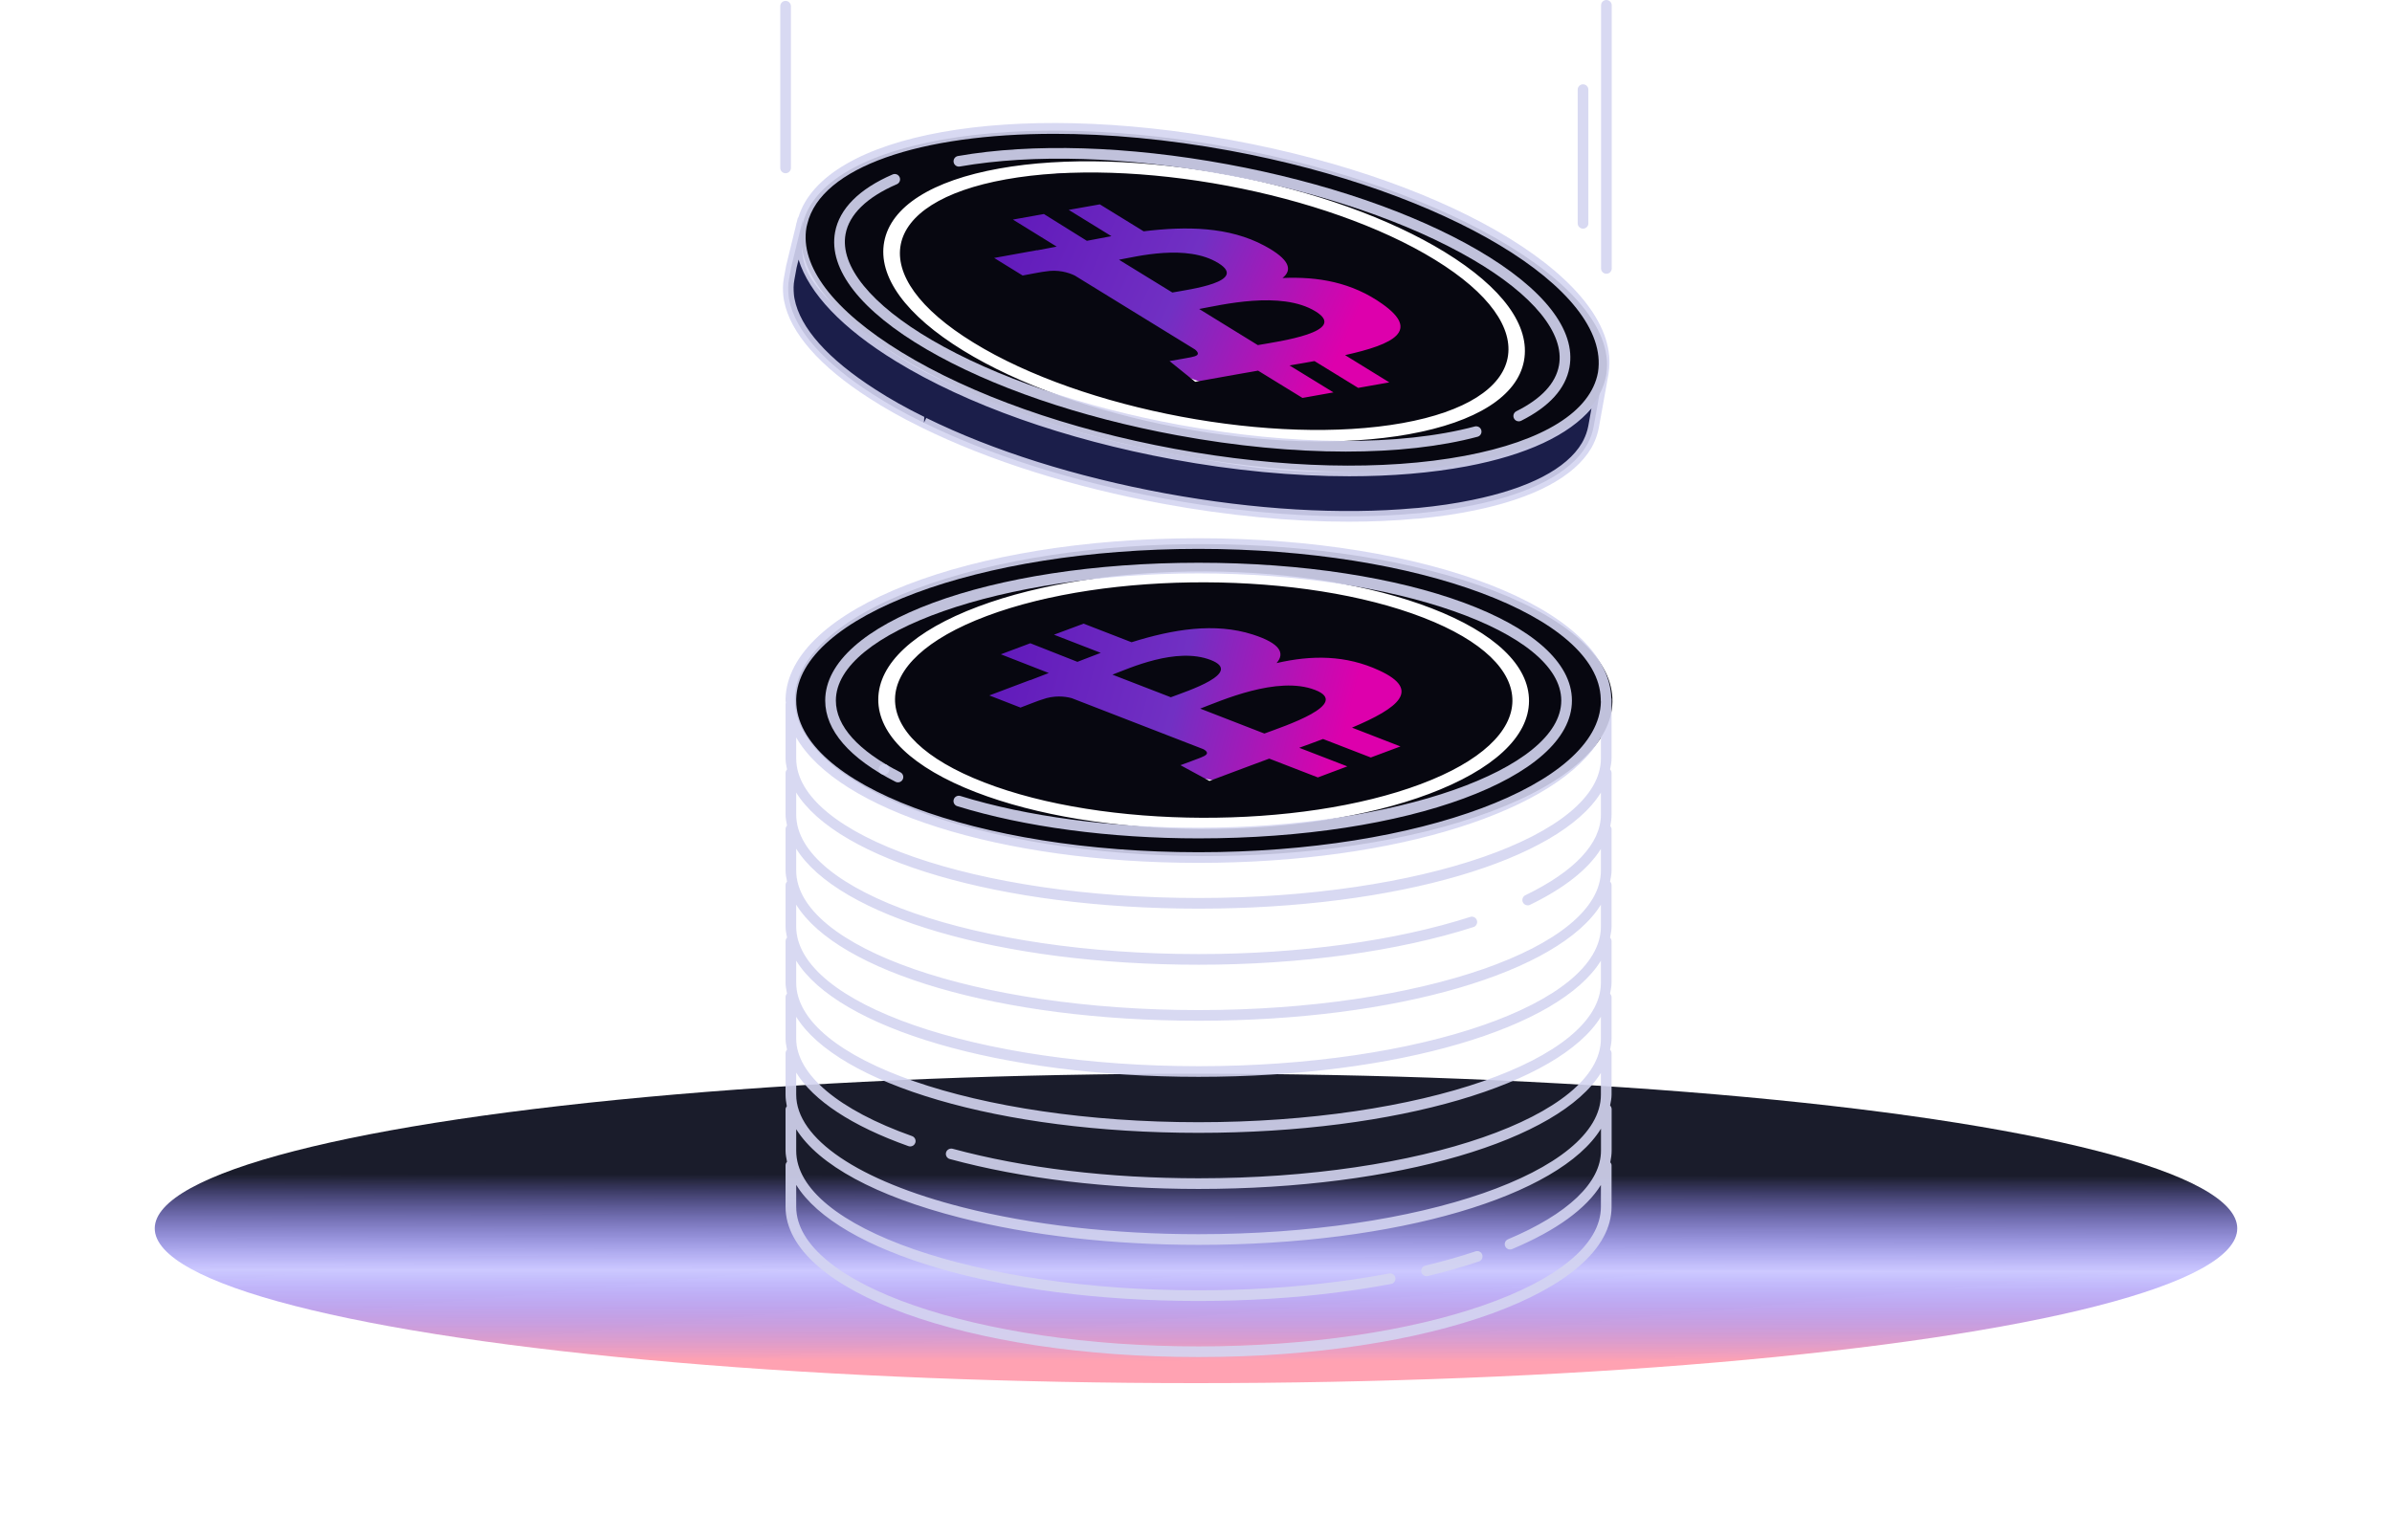
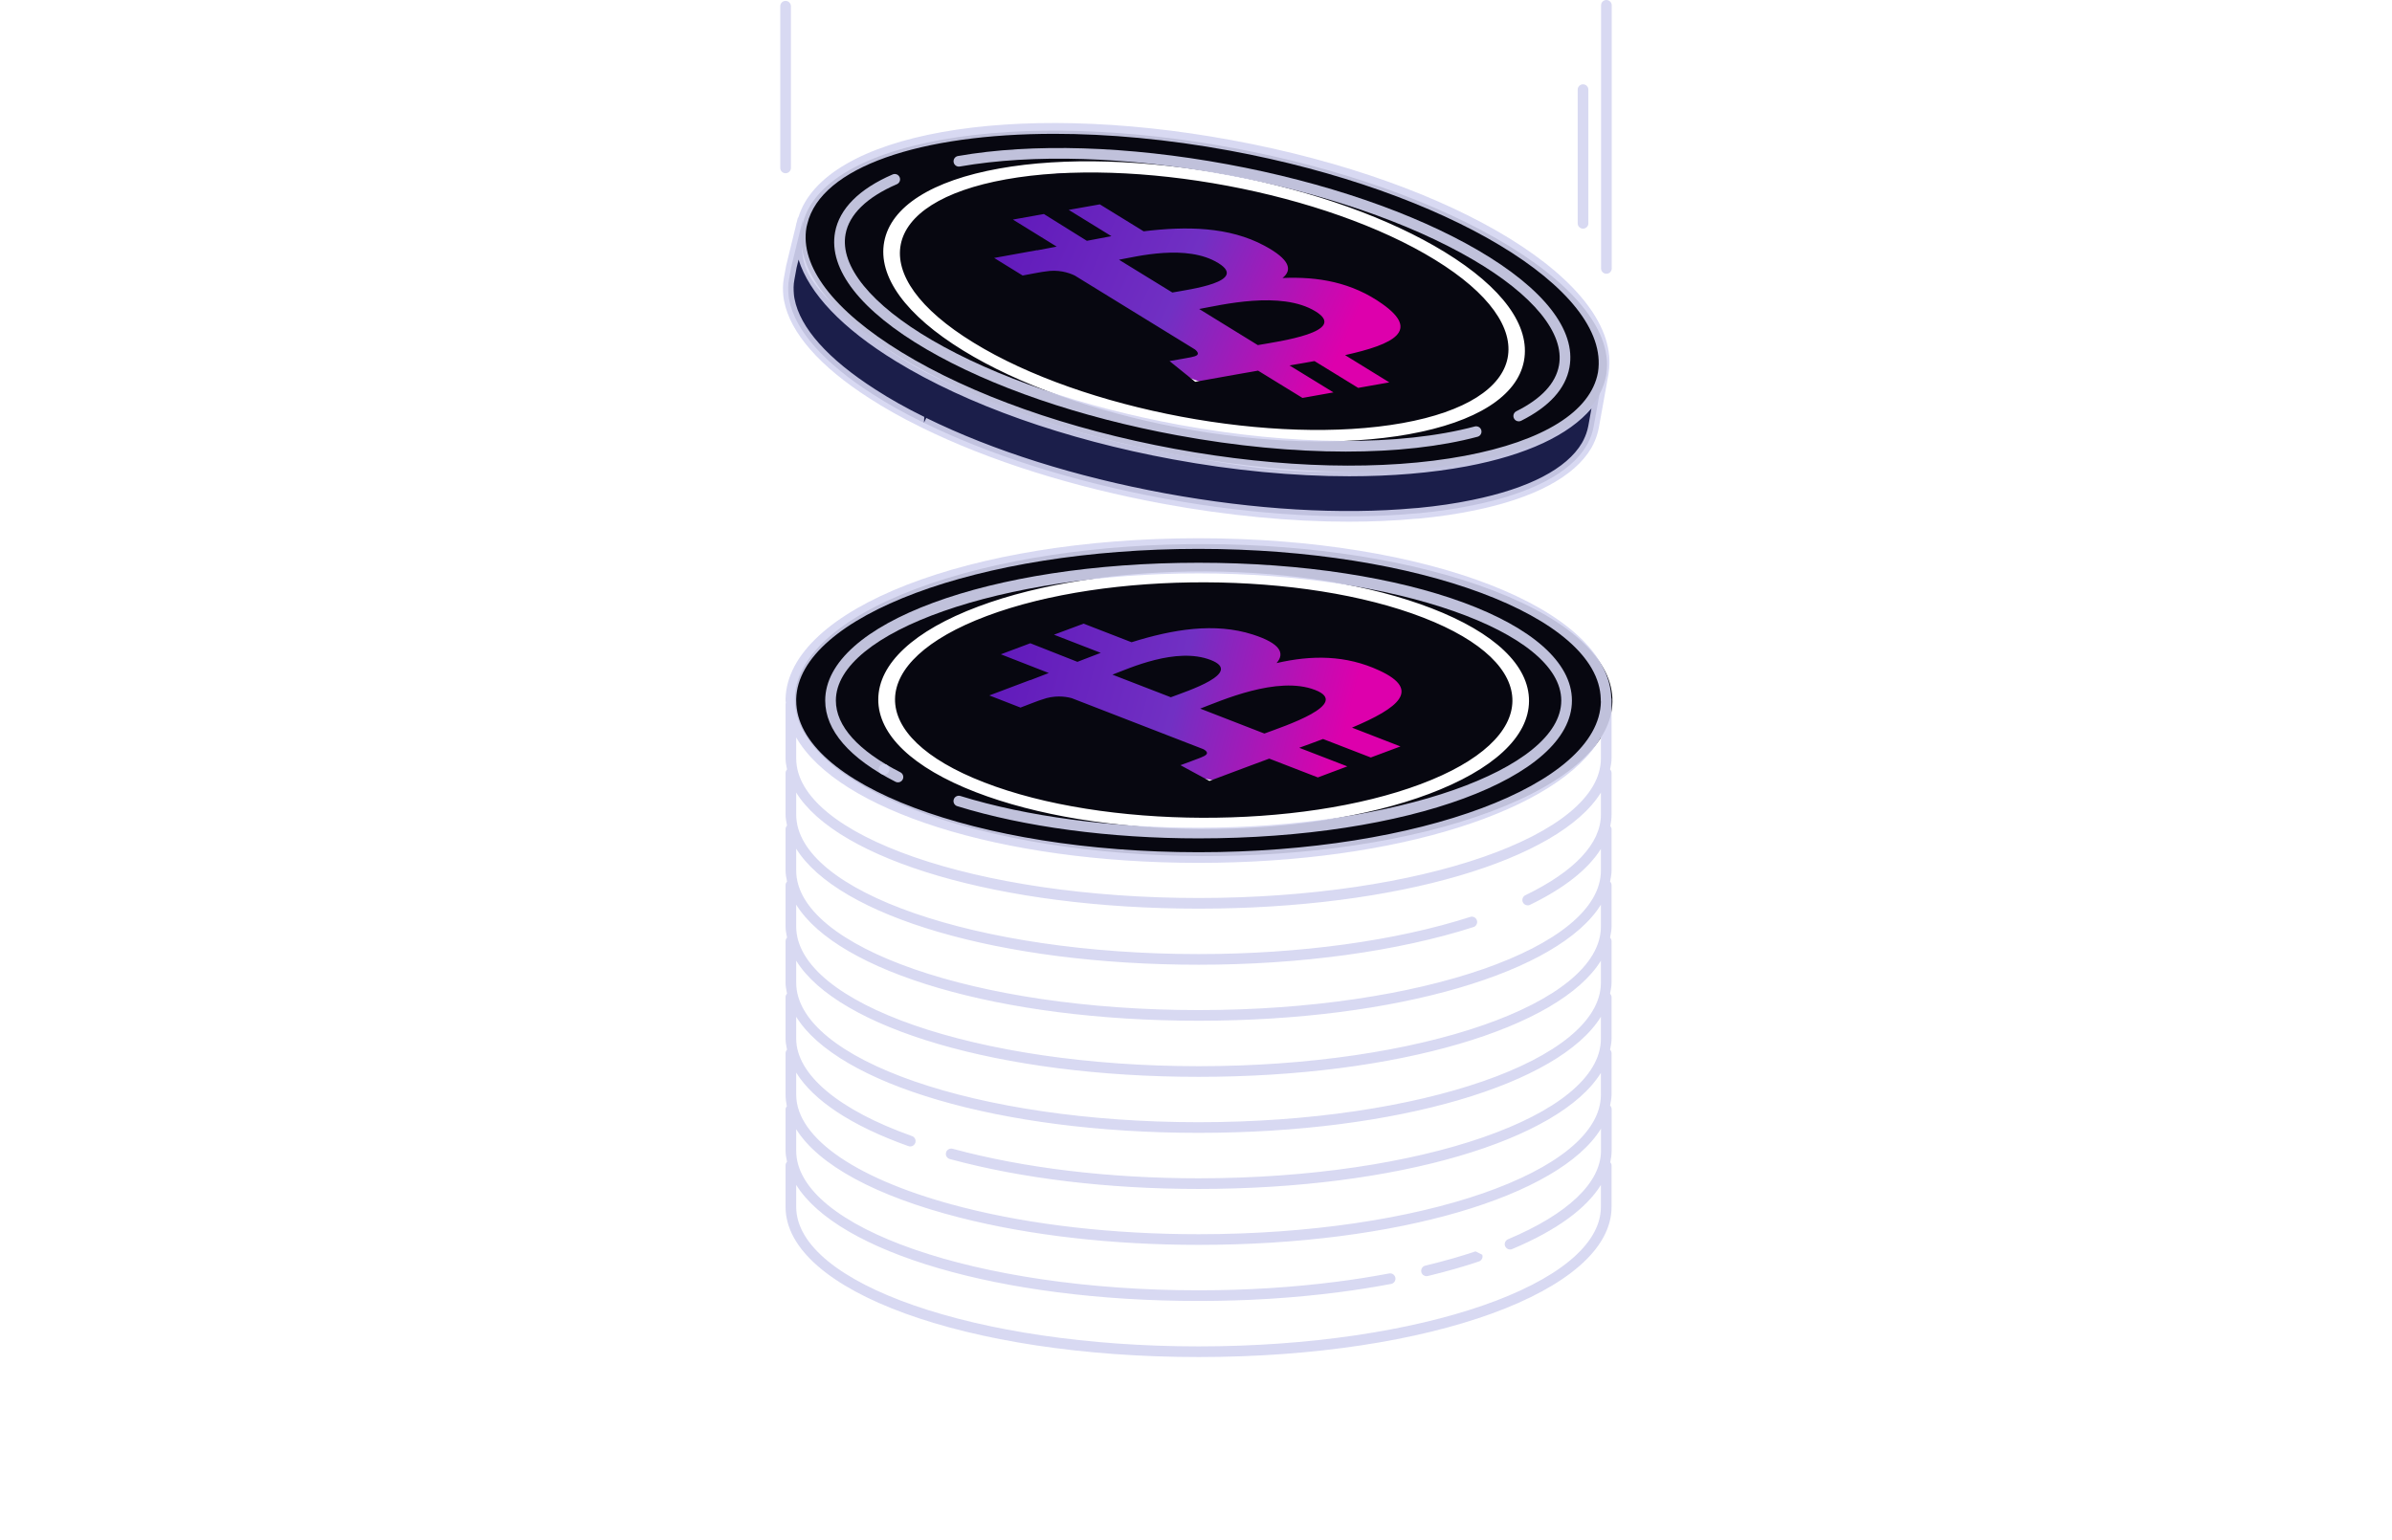
<svg xmlns="http://www.w3.org/2000/svg" viewBox="0 0 711 458" fill="none">
  <g opacity="0.9" filter="url(#filter0_f_1326_923)">
-     <ellipse cx="355.5" cy="365.243" rx="309.5" ry="46" fill="url(#paint0_linear_1326_923)" />
-   </g>
+     </g>
  <rect x="295.723" y="174.405" width="130.227" height="46.257" rx="23.128" transform="rotate(9.344 295.723 174.405)" fill="url(#paint1_linear_1326_923)" />
  <path d="M356.746 210.688C362.686 208.465 379.673 200.78 390.915 205.149C401.714 209.32 381.818 215.88 375.829 218.102L356.746 210.688ZM293.299 183.155C329.338 169.624 387.442 169.826 423.043 183.629C458.694 197.432 458.333 219.606 422.294 233.137C386.254 246.668 328.151 246.466 292.55 232.63C256.899 218.86 257.26 196.686 293.299 183.155ZM311.74 200.103C309.859 200.844 308.027 201.553 306.245 202.23L306.196 202.197L294.067 206.772L303.337 210.38C303.337 210.38 309.724 207.898 309.723 207.996C313.287 206.675 316.497 207.018 318.569 207.584L357.672 222.744C358.608 223.239 359.74 224.159 357.264 225.094C357.462 225.095 350.878 227.51 350.878 227.51L359.501 232.192L370.936 227.908C373.065 227.102 375.193 226.329 377.272 225.556L391.72 231.15L400.482 227.864L386.182 222.336C388.657 221.435 390.984 220.597 393.261 219.727L407.462 225.222L416.274 221.936L401.876 216.343C415.79 210.471 422.487 205.149 410.017 199.369C400.011 194.712 389.833 194.758 379.445 197.154C381.979 194.26 380.661 191.314 372.374 188.658C361.078 185.04 348.666 187.099 336.343 190.954L322.093 185.427L313.281 188.712L327.186 194.108C324.86 194.977 322.582 195.88 320.255 196.783L306.252 191.256L297.49 194.542L311.74 200.103ZM359.884 196.236C349.627 192.264 335.611 198.724 330.661 200.592L348.018 207.312C352.968 205.443 369.696 200.043 359.884 196.236ZM272.343 175.045C320.065 157.1 396.992 157.4 444.181 175.704C491.371 193.976 490.923 223.367 443.201 241.279C395.479 259.191 318.551 258.925 271.362 240.62C224.173 222.316 224.621 192.99 272.343 175.045ZM261.056 207.94C261.002 218.456 271.278 228.275 290.015 235.524C307.915 242.442 331.66 246.353 356.907 246.484C382.154 246.614 406.482 242.919 424.749 236.056C443.858 228.872 454.432 219.064 454.487 208.45C454.542 197.836 444.265 188.115 425.528 180.866C407.628 173.948 383.883 170.037 358.636 169.906C333.389 169.776 309.061 173.471 290.794 180.333C271.686 187.485 261.111 197.294 261.056 207.94Z" fill="#070710" />
  <path opacity="0.9" d="M479.047 329.805C479.047 329.374 478.869 328.987 478.589 328.702C478.791 327.632 479.024 326.565 479.024 325.474V313.151C479.024 312.739 478.845 312.378 478.586 312.095C478.791 311.017 479.024 309.942 479.024 308.842V296.519C479.024 296.103 478.845 295.736 478.582 295.453C478.791 294.365 479.024 293.28 479.024 292.169V279.84C479.024 279.425 478.845 279.058 478.582 278.775C478.791 277.687 479.024 276.602 479.024 275.491V263.168C479.024 262.754 478.845 262.389 478.584 262.106C478.791 261.023 479.024 259.941 479.024 258.835V246.513C479.024 246.167 478.845 245.888 478.656 245.627C478.886 244.487 479.024 243.338 479.024 242.18V229.834C479.024 229.42 478.845 229.057 478.584 228.774C478.791 227.692 479.024 226.612 479.024 225.507V207.785C479.024 207.725 478.966 207.689 478.959 207.631C478.088 180.93 424.245 160.036 356.239 160.036C288.132 160.036 234.22 180.988 233.496 207.785V208.296C233.496 208.544 233.578 208.783 233.588 209.031C233.575 209.113 233.496 209.165 233.496 209.251V225.507C233.496 226.612 233.729 227.692 233.935 228.774C233.675 229.057 233.496 229.42 233.496 229.834V242.18C233.496 243.286 233.729 244.368 233.936 245.451C233.675 245.733 233.496 246.098 233.496 246.513V258.835C233.496 259.942 233.729 261.023 233.936 262.106C233.675 262.389 233.496 262.754 233.496 263.168V275.491C233.496 276.602 233.729 277.687 233.938 278.775C233.675 279.058 233.496 279.425 233.496 279.84V292.169C233.496 293.274 233.729 294.354 233.935 295.436C233.675 295.718 233.496 296.082 233.496 296.496V308.818C233.496 309.923 233.722 311.011 233.932 312.1C233.675 312.381 233.496 312.741 233.496 313.151V325.474C233.496 326.629 233.651 327.77 233.877 328.905C233.676 329.171 233.496 329.465 233.496 329.823V342.152C233.496 343.257 233.729 344.337 233.935 345.419C233.675 345.701 233.496 346.065 233.496 346.479V358.825C233.496 383.869 287.42 403.485 356.26 403.485C425.099 403.485 479.023 383.869 479.023 358.825V346.479C479.023 346.122 478.844 345.83 478.644 345.566C478.869 344.429 479.046 343.287 479.046 342.129L479.047 329.805ZM356.239 163.2C421.507 163.2 475.148 183.221 475.809 207.784V208.295C475.809 208.418 475.824 208.535 475.85 208.652C475.343 233.351 421.89 253.389 356.26 253.389C290.315 253.389 236.666 233.157 236.666 208.295L236.663 207.826C237.328 183.221 290.968 163.2 356.239 163.2ZM356.26 256.554C415.456 256.554 463.521 240.861 475.853 219.261V225.506C475.853 248.387 422.204 267.001 356.26 267.001C290.315 267.001 236.666 248.387 236.666 225.506V219.261C248.998 240.861 297.063 256.554 356.26 256.554ZM356.26 286.84C386.491 286.84 415.51 282.865 437.972 275.642C438.808 275.379 439.264 274.481 438.998 273.649C438.731 272.823 437.84 272.354 437.006 272.629C414.848 279.752 386.172 283.674 356.26 283.674C290.315 283.674 236.667 265.061 236.667 242.179V235.656C248.999 255.646 297.064 270.167 356.26 270.167C415.457 270.167 463.521 255.646 475.854 235.656V242.179C475.854 250.75 468.09 259.051 453.4 266.18C452.613 266.561 452.284 267.511 452.668 268.296C452.94 268.859 453.505 269.187 454.092 269.187C454.326 269.187 454.56 269.14 454.783 269.029C465.021 264.063 472.091 258.426 475.853 252.403V258.834C475.853 281.715 422.204 300.329 356.26 300.329C290.315 300.329 236.666 281.715 236.666 258.834V252.328C248.998 272.318 297.063 286.84 356.26 286.84ZM356.26 303.495C415.456 303.495 463.521 288.974 475.853 268.984V275.49C475.853 298.383 422.204 317.008 356.26 317.008C290.315 317.008 236.666 298.383 236.666 275.49V268.984C248.998 288.974 297.063 303.495 356.26 303.495ZM356.26 320.173C415.456 320.173 463.521 305.643 475.853 285.644V292.169C475.853 315.05 422.204 333.663 356.26 333.663C290.315 333.663 236.666 315.05 236.666 292.169V285.644C248.998 305.643 297.063 320.173 356.26 320.173ZM270.038 340.78C270.214 340.839 270.393 340.867 270.569 340.867C271.219 340.867 271.831 340.463 272.06 339.812C272.352 338.991 271.922 338.083 271.098 337.79C249.216 330.016 236.665 319.452 236.665 308.817V302.318C248.998 322.307 297.062 336.828 356.259 336.828C415.455 336.828 463.52 322.307 475.852 302.318V308.841C475.852 331.722 422.204 350.341 356.259 350.341C329.634 350.341 304.35 347.299 283.145 341.553C282.305 341.354 281.432 341.829 281.203 342.667C280.974 343.511 281.473 344.384 282.319 344.613C303.791 350.434 329.358 353.506 356.259 353.506C415.455 353.506 463.52 338.984 475.852 318.991V325.472C475.852 348.353 422.204 366.966 356.259 366.966C330.894 366.966 306.656 364.199 286.16 358.975C255.166 351.084 236.665 338.556 236.665 325.471V318.921C241.792 327.217 253.137 334.771 270.038 340.78ZM475.853 358.825C475.853 381.706 422.204 400.319 356.26 400.319C290.315 400.319 236.666 381.706 236.666 358.825V352.302C248.998 372.291 297.063 386.812 356.26 386.812C370.571 386.812 384.558 385.945 397.829 384.221C402.9 383.576 408.024 382.767 413.5 381.747C414.362 381.583 414.927 380.757 414.765 379.895C414.604 379.033 413.743 378.476 412.92 378.629C407.506 379.643 402.44 380.44 397.428 381.079C384.285 382.779 370.433 383.647 356.26 383.647C290.315 383.647 236.666 365.033 236.666 342.152V335.749C243.307 346.374 260.24 355.648 285.379 362.049C306.127 367.337 330.637 370.134 356.26 370.134C415.491 370.134 463.579 355.596 475.877 335.589V342.129C475.877 351.62 466.063 360.971 448.241 368.469C447.432 368.809 447.054 369.735 447.394 370.544C447.649 371.148 448.235 371.511 448.854 371.511C449.059 371.511 449.266 371.476 449.466 371.388C462.653 365.843 471.489 359.363 475.854 352.325L475.853 358.825Z" fill="#D4D5F1" />
-   <path opacity="0.9" d="M438.585 372.068C434.1 373.575 429.073 375.006 423.647 376.313C422.797 376.518 422.273 377.374 422.478 378.224C422.654 378.951 423.301 379.437 424.019 379.437C424.139 379.437 424.265 379.425 424.391 379.396C429.904 378.066 435.023 376.612 439.593 375.07C440.422 374.794 440.871 373.892 440.589 373.065C440.311 372.238 439.426 371.787 438.585 372.068Z" fill="#D4D5F1" />
+   <path opacity="0.9" d="M438.585 372.068C434.1 373.575 429.073 375.006 423.647 376.313C422.797 376.518 422.273 377.374 422.478 378.224C422.654 378.951 423.301 379.437 424.019 379.437C424.139 379.437 424.265 379.425 424.391 379.396C429.904 378.066 435.023 376.612 439.593 375.07C440.422 374.794 440.871 373.892 440.589 373.065Z" fill="#D4D5F1" />
  <path opacity="0.9" d="M266.194 232.447C266.98 232.84 267.929 232.529 268.324 231.75C268.72 230.97 268.409 230.02 267.63 229.621C255.085 223.243 248.455 215.868 248.455 208.294C248.455 187.799 297.826 170.487 356.266 170.487C414.705 170.487 464.073 187.799 464.073 208.294C464.073 228.789 414.705 246.107 356.266 246.107C330.261 246.107 305.119 242.753 285.469 236.668C284.626 236.41 283.741 236.873 283.489 237.711C283.228 238.549 283.697 239.435 284.531 239.693C304.477 245.872 329.951 249.272 356.266 249.272C418.496 249.272 467.243 231.275 467.243 208.293C467.243 185.312 418.496 167.32 356.266 167.32C294.036 167.32 245.285 185.318 245.285 208.293C245.285 217.14 252.515 225.494 266.194 232.447Z" fill="#D4D5F1" />
  <g opacity="0.9">
    <path opacity="0.9" d="M262.79 230.331H262.761C261.885 230.331 261.176 229.621 261.176 228.748C261.176 227.875 261.885 227.165 262.761 227.165C263.637 227.165 264.361 227.875 264.361 228.748C264.361 229.621 263.666 230.331 262.79 230.331Z" fill="#D4D5F1" />
  </g>
  <path d="M476.623 110.571L474.337 123.316L473.671 126.936C473.516 127.779 473.294 128.601 473.005 129.423C472.761 130.112 472.472 130.8 472.139 131.466C471.984 131.821 471.762 132.154 471.585 132.51C466.724 140.747 454.695 146.788 437.916 150.207C432.901 151.251 427.463 152.05 421.67 152.605H421.537C421.293 152.605 421.027 152.649 420.782 152.672H420.672C399.455 154.603 373.554 153.293 346.122 148.253C318.536 143.168 293.789 135.107 274.613 125.692C274.414 125.581 274.214 125.492 274.014 125.403C268.621 122.761 263.694 119.985 259.277 117.121C245.251 108.127 236.351 98.424 234.598 89.186C234.487 88.654 234.42 88.165 234.376 87.654C234.309 86.899 234.287 86.167 234.287 85.434C234.287 84.568 234.398 83.746 234.554 82.88L235.22 79.26L238.638 65.271C237.417 77.24 239.503 80.659 242.366 84.634C245.229 88.609 258.901 103.154 278.919 112.591C298.916 122.028 321.488 130 347.299 134.73C373.11 139.46 385.517 141.725 418.075 139.37C450.611 137.016 475.403 125.581 476.623 110.571Z" fill="#1B1E4A" />
  <path opacity="0.9" d="M477.488 0C476.612 0 475.902 0.71 475.902 1.583V79.812C475.902 80.685 476.612 81.395 477.488 81.395C478.364 81.395 479.073 80.685 479.073 79.812V1.583C479.073 0.71 478.364 0 477.488 0Z" fill="#D4D5F1" />
  <rect x="302.984" y="45.071" width="130.227" height="46.257" rx="23.128" transform="rotate(19.749 302.984 45.071)" fill="url(#paint2_linear_1326_923)" />
  <path d="M356.444 91.87C362.688 90.757 380.782 86.267 391.051 92.596C400.92 98.65 380.167 101.507 373.874 102.61L356.444 91.87ZM299.011 53.325C336.899 46.529 394.011 57.227 426.535 77.236C459.108 97.254 454.75 118.998 416.861 125.794C378.972 132.59 321.861 121.892 289.343 101.851C256.764 81.865 261.122 60.121 299.011 53.325ZM314.089 73.326C312.105 73.715 310.175 74.081 308.3 74.425L308.257 74.384L295.502 76.692L303.969 81.915C303.969 81.915 310.698 80.628 310.68 80.725C314.424 80.07 317.519 80.987 319.455 81.918L355.178 103.895C356.01 104.551 356.956 105.66 354.353 106.132C354.547 106.169 347.636 107.355 347.636 107.355L355.271 113.518L367.292 111.37C369.531 110.963 371.764 110.587 373.949 110.202L387.149 118.315L396.36 116.667L383.294 108.646C385.891 108.206 388.33 107.803 390.727 107.359L403.703 115.329L412.963 113.69L399.811 105.586C414.556 102.325 422.104 98.301 410.882 90.363C401.881 83.975 391.862 82.18 381.212 82.659C384.228 80.272 383.462 77.135 375.791 73.026C365.334 67.426 352.755 67.208 339.939 68.774L326.92 60.762L317.661 62.401L330.363 70.221C327.918 70.656 325.515 71.132 323.063 71.599L310.288 63.633L301.077 65.282L314.089 73.326ZM362.139 78.222C352.768 72.462 337.816 76.283 332.61 77.226L348.469 86.972C353.675 86.028 371.103 83.74 362.139 78.222ZM279.862 41.561C330.039 32.535 405.647 46.73 448.756 73.261C491.871 99.759 486.125 128.586 435.955 137.58C385.784 146.575 310.17 132.411 267.061 105.881C223.952 79.35 229.686 50.588 279.862 41.561ZM262.824 71.876C260.872 82.209 269.206 93.723 286.327 104.239C302.684 114.278 325.332 122.415 350.141 127.106C374.949 131.796 399.544 132.557 418.749 129.109C438.84 125.496 451.012 117.759 452.981 107.33C454.951 96.9 446.599 85.483 429.478 74.967C413.121 64.928 390.473 56.79 365.664 52.1C340.856 47.41 316.261 46.648 297.056 50.097C276.971 53.678 264.799 61.414 262.824 71.876Z" fill="#070710" />
  <path opacity="0.9" d="M285.291 49.509C307.021 45.71 335.047 46.566 364.209 51.953C392.773 57.212 418.869 66.152 437.686 77.121C455.774 87.662 465.143 99.158 463.388 108.661C462.422 113.973 458.159 118.551 450.721 122.274C449.938 122.666 449.622 123.616 450.014 124.402C450.29 124.959 450.85 125.275 451.429 125.275C451.669 125.275 451.91 125.223 452.138 125.112C460.514 120.914 465.349 115.573 466.505 109.236C468.544 98.18 458.876 85.798 439.28 74.378C420.154 63.234 393.699 54.164 364.783 48.835C335.257 43.389 306.833 42.516 284.746 46.391C283.884 46.537 283.308 47.364 283.457 48.226C283.607 49.088 284.45 49.673 285.291 49.509Z" fill="#D4D5F1" />
  <path opacity="0.9" d="M235.094 49.925V1.853C235.094 0.979 234.385 0.27 233.509 0.27C232.633 0.27 231.924 0.979 231.924 1.853V49.925C231.924 50.798 232.633 51.508 233.509 51.508C234.385 51.508 235.094 50.798 235.094 49.925Z" fill="#D4D5F1" />
  <path opacity="0.9" d="M470.538 67.987C471.414 67.987 472.124 67.278 472.124 66.404V26.657C472.124 25.783 471.414 25.073 470.538 25.073C469.662 25.073 468.953 25.783 468.953 26.657V66.404C468.953 67.278 469.662 67.987 470.538 67.987Z" fill="#D4D5F1" />
  <path opacity="0.9" d="M275.441 103.883C294.567 115.027 321.025 124.097 349.938 129.426C367.428 132.656 384.491 134.268 400.01 134.268C414.796 134.268 428.179 132.803 439.186 129.859C440.032 129.637 440.533 128.763 440.308 127.919C440.088 127.075 439.212 126.588 438.371 126.8C416.24 132.703 384.212 132.521 350.512 126.307C321.947 121.049 295.852 112.109 277.037 101.14C258.947 90.599 249.58 79.103 251.335 69.6C252.407 63.743 257.681 58.619 266.581 54.774C267.384 54.428 267.756 53.495 267.407 52.692C267.059 51.889 266.127 51.514 265.327 51.866C255.41 56.145 249.492 62.078 248.217 69.025C246.176 80.082 255.845 92.457 275.441 103.883Z" fill="#D4D5F1" />
  <path opacity="0.9" d="M366.073 41.659C300.557 29.58 244.89 39.729 237.323 64.595C237.269 64.702 237.148 64.753 237.119 64.874L236.859 65.938C236.836 66.038 236.78 66.128 236.759 66.228C236.695 66.451 236.63 66.721 236.612 66.867C236.606 66.902 236.612 66.939 236.606 66.974L233.68 78.95L233.015 82.573C232.843 83.534 232.723 84.448 232.723 85.41C232.723 86.19 232.746 86.97 232.816 87.767C232.866 88.341 232.942 88.887 233.062 89.455C234.855 98.917 243.633 108.936 258.436 118.428C262.907 121.33 267.923 124.149 273.261 126.764L273.938 127.116C294.047 137 318.909 144.85 345.833 149.81C364.984 153.327 383.685 155.115 400.861 155.115C407.731 155.115 414.356 154.834 420.669 154.253C420.728 154.253 421.109 154.23 421.167 154.224L421.821 154.183C427.701 153.62 433.223 152.805 438.23 151.762C455.955 148.145 467.958 141.767 473 133.219L473.202 132.844C473.343 132.598 473.478 132.357 473.557 132.17C473.917 131.443 474.234 130.698 474.497 129.948C474.813 129.051 475.057 128.148 475.227 127.222L478.087 111.361C478.088 111.355 478.09 111.351 478.092 111.346C478.092 111.345 478.097 111.308 478.098 111.3L478.179 110.848C478.183 110.825 478.162 110.808 478.165 110.785C482.263 84.351 433.041 53.99 366.073 41.659ZM313.391 39.789C329.443 39.789 347.159 41.395 365.499 44.778C429.701 56.603 478.837 86.003 474.997 110.631C474.997 110.643 474.982 110.719 474.973 110.772C472.846 122.344 458.772 131.138 435.352 135.535C411.422 140.025 380.824 139.293 349.184 133.46C317.546 127.638 288.691 117.426 267.937 104.704C247.684 92.292 237.678 79.107 239.724 67.556L239.969 66.554C244.043 49.626 273.625 39.789 313.391 39.789ZM472.108 126.647C471.967 127.41 471.771 128.148 471.507 128.892C471.285 129.526 471.021 130.153 470.687 130.827C470.62 130.98 470.532 131.126 470.447 131.279L470.215 131.707C465.698 139.363 454.418 145.226 437.59 148.655C432.692 149.675 427.283 150.472 421.535 151.023C421.301 151.023 421.049 151.047 420.524 151.093C398.566 153.086 372.934 151.562 346.406 146.691C319.763 141.784 295.186 134.028 275.331 124.266L274.634 125.691L274.73 123.955C269.427 121.358 264.526 118.603 260.152 115.76C246.092 106.749 237.801 97.445 236.166 88.839C236.069 88.37 236.011 87.942 235.973 87.491C235.909 86.781 235.891 86.096 235.891 85.41C235.891 84.636 235.993 83.903 236.131 83.141L236.775 79.612L237.368 77.186C240.468 87.206 250.342 97.638 266.28 107.406C287.36 120.326 316.598 130.686 348.608 136.578C366.764 139.919 384.596 141.608 401.068 141.608C413.636 141.608 425.417 140.623 435.934 138.653C453.76 135.303 466.404 129.319 473.049 121.429L472.108 126.647Z" fill="#D4D5F1" />
  <defs>
    <filter id="filter0_f_1326_923" x="0" y="273.243" width="711" height="184" filterUnits="userSpaceOnUse" color-interpolation-filters="sRGB">
      <feFlood flood-opacity="0" result="BackgroundImageFix" />
      <feBlend mode="normal" in="SourceGraphic" in2="BackgroundImageFix" result="shape" />
      <feGaussianBlur stdDeviation="23" result="effect1_foregroundBlur_1326_923" />
    </filter>
    <linearGradient id="paint0_linear_1326_923" x1="429.747" y1="404.714" x2="429.807" y2="348.474" gradientUnits="userSpaceOnUse">
      <stop stop-color="#FF98AA" />
      <stop offset="0.476" stop-color="#2E20FF" stop-opacity="0.27" />
      <stop offset="0.982" stop-color="#010314" />
    </linearGradient>
    <linearGradient id="paint1_linear_1326_923" x1="418.02" y1="204.266" x2="297.99" y2="194.908" gradientUnits="userSpaceOnUse">
      <stop offset="0.107" stop-color="#DD00AC" />
      <stop offset="0.53" stop-color="#7130C3" />
      <stop offset="0.963" stop-color="#621BBB" />
    </linearGradient>
    <linearGradient id="paint2_linear_1326_923" x1="425.282" y1="74.933" x2="305.252" y2="65.575" gradientUnits="userSpaceOnUse">
      <stop offset="0.107" stop-color="#DD00AC" />
      <stop offset="0.53" stop-color="#7130C3" />
      <stop offset="0.963" stop-color="#621BBB" />
    </linearGradient>
  </defs>
</svg>